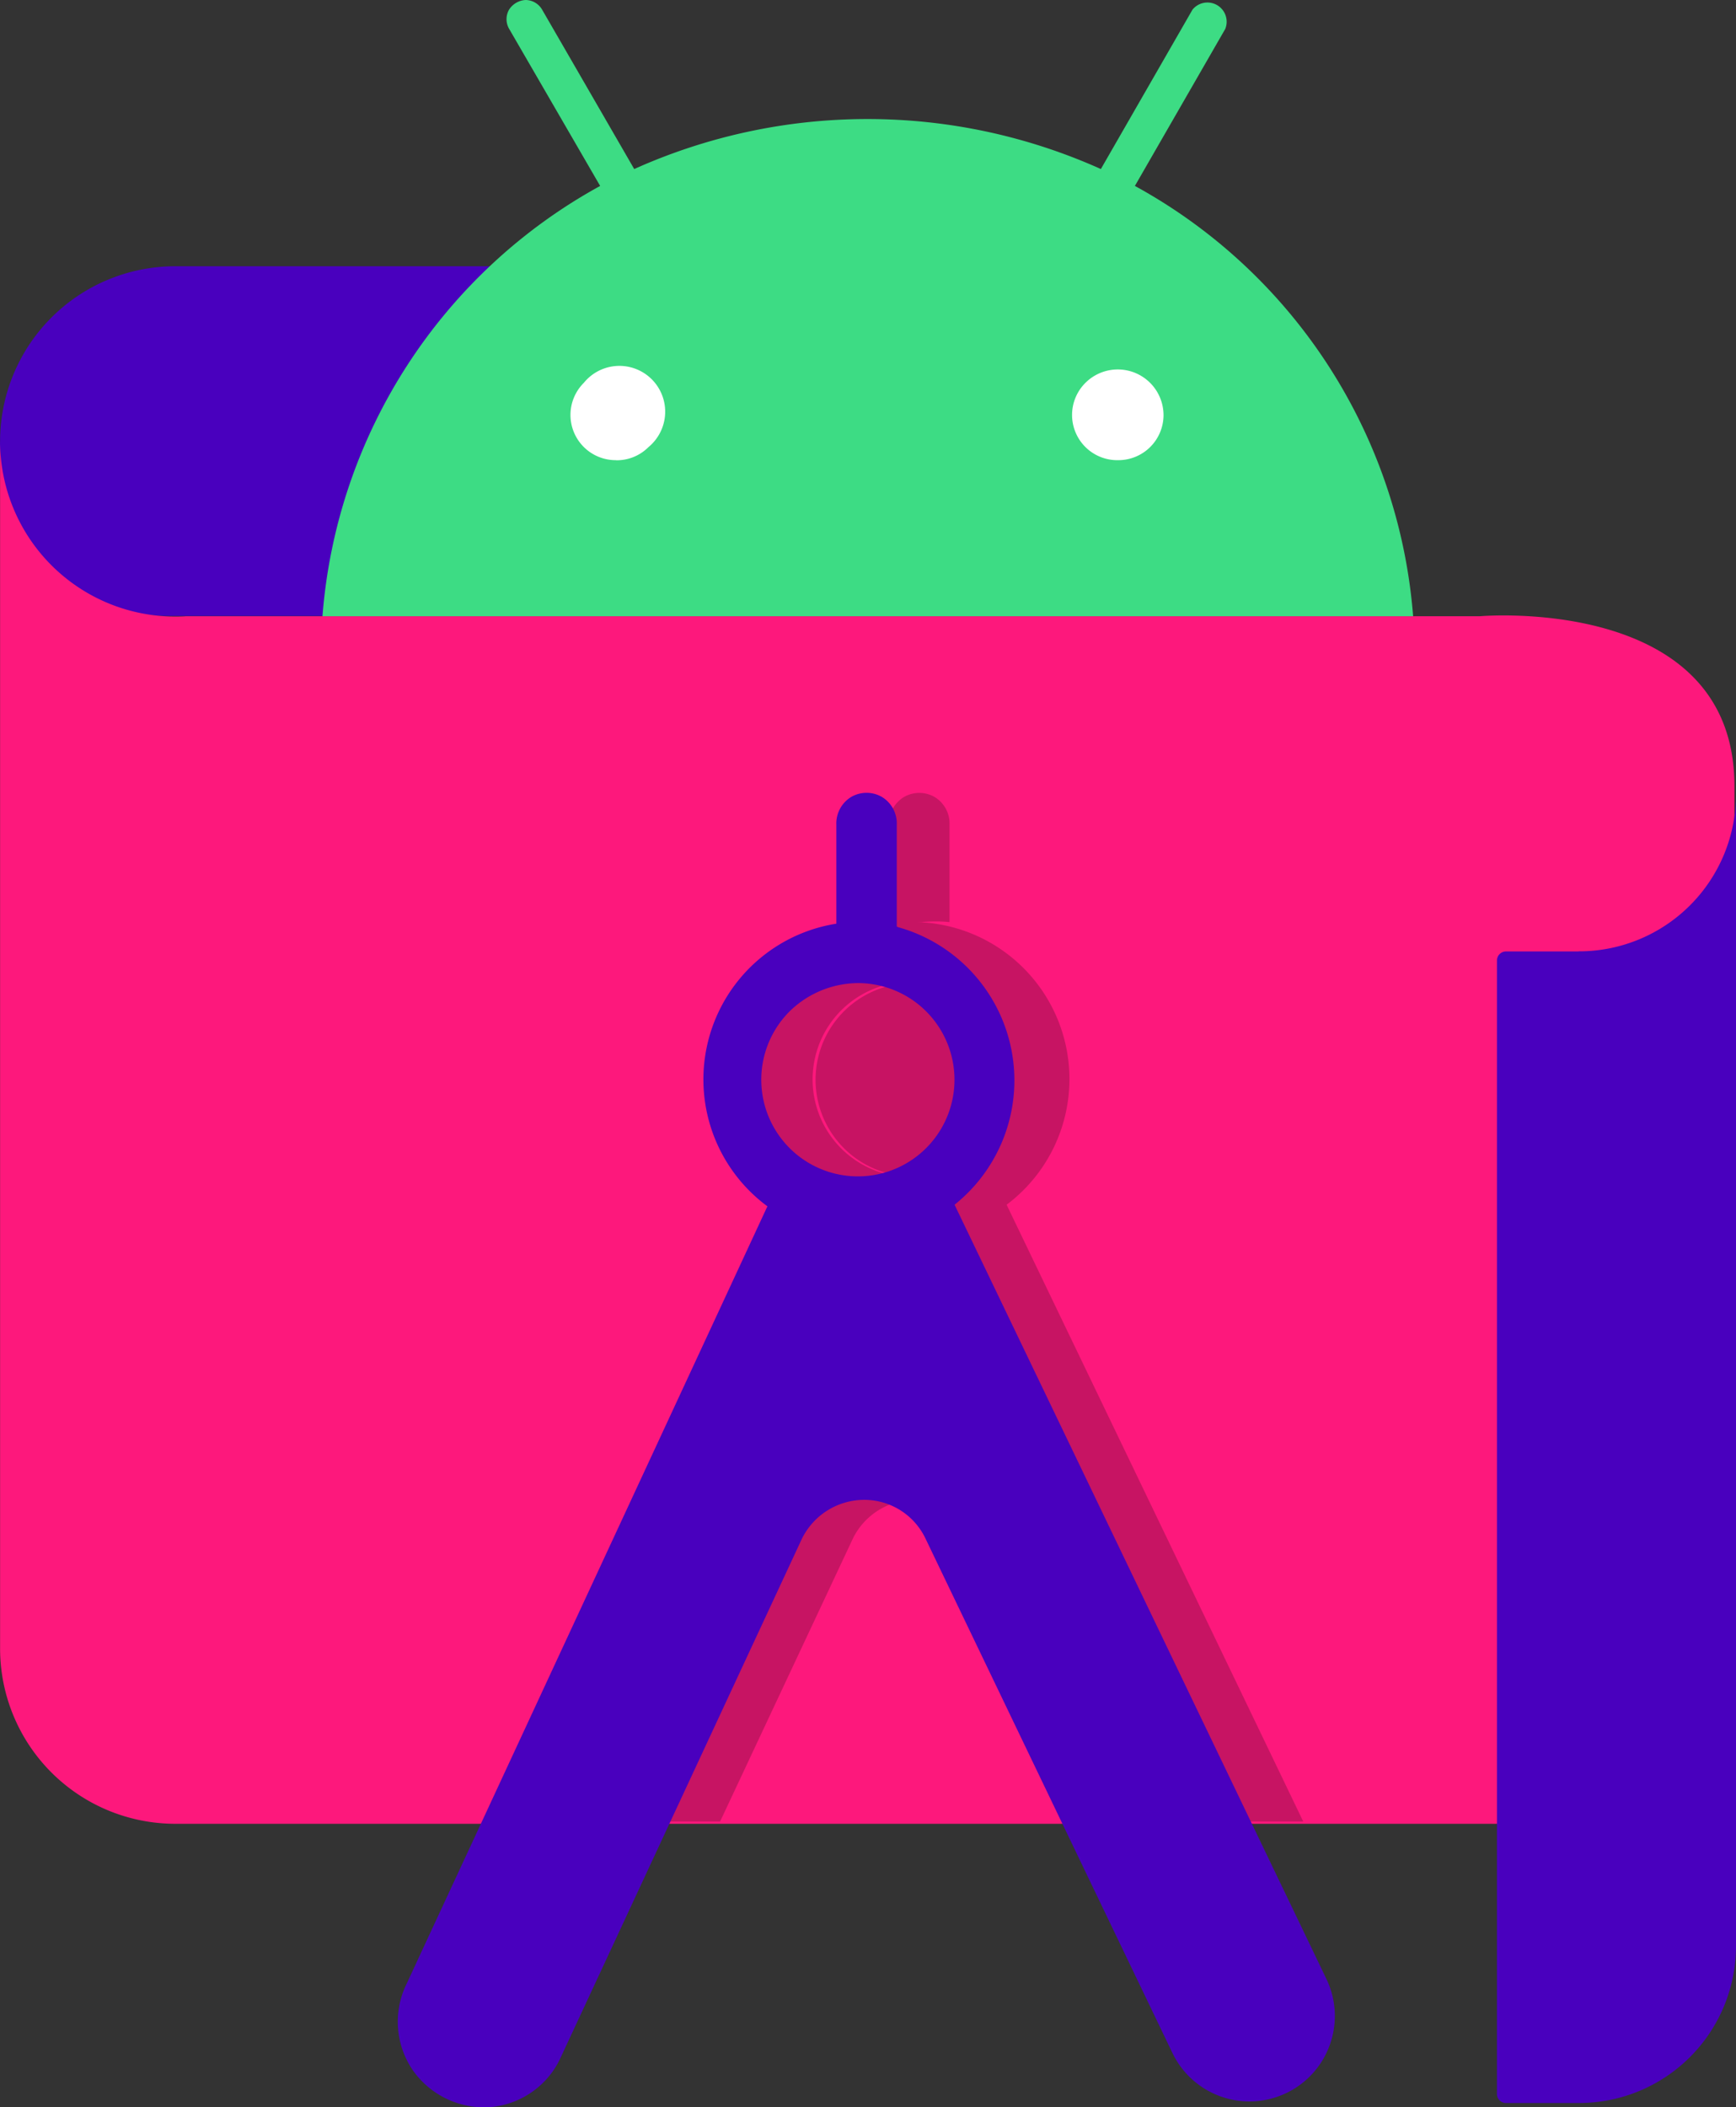
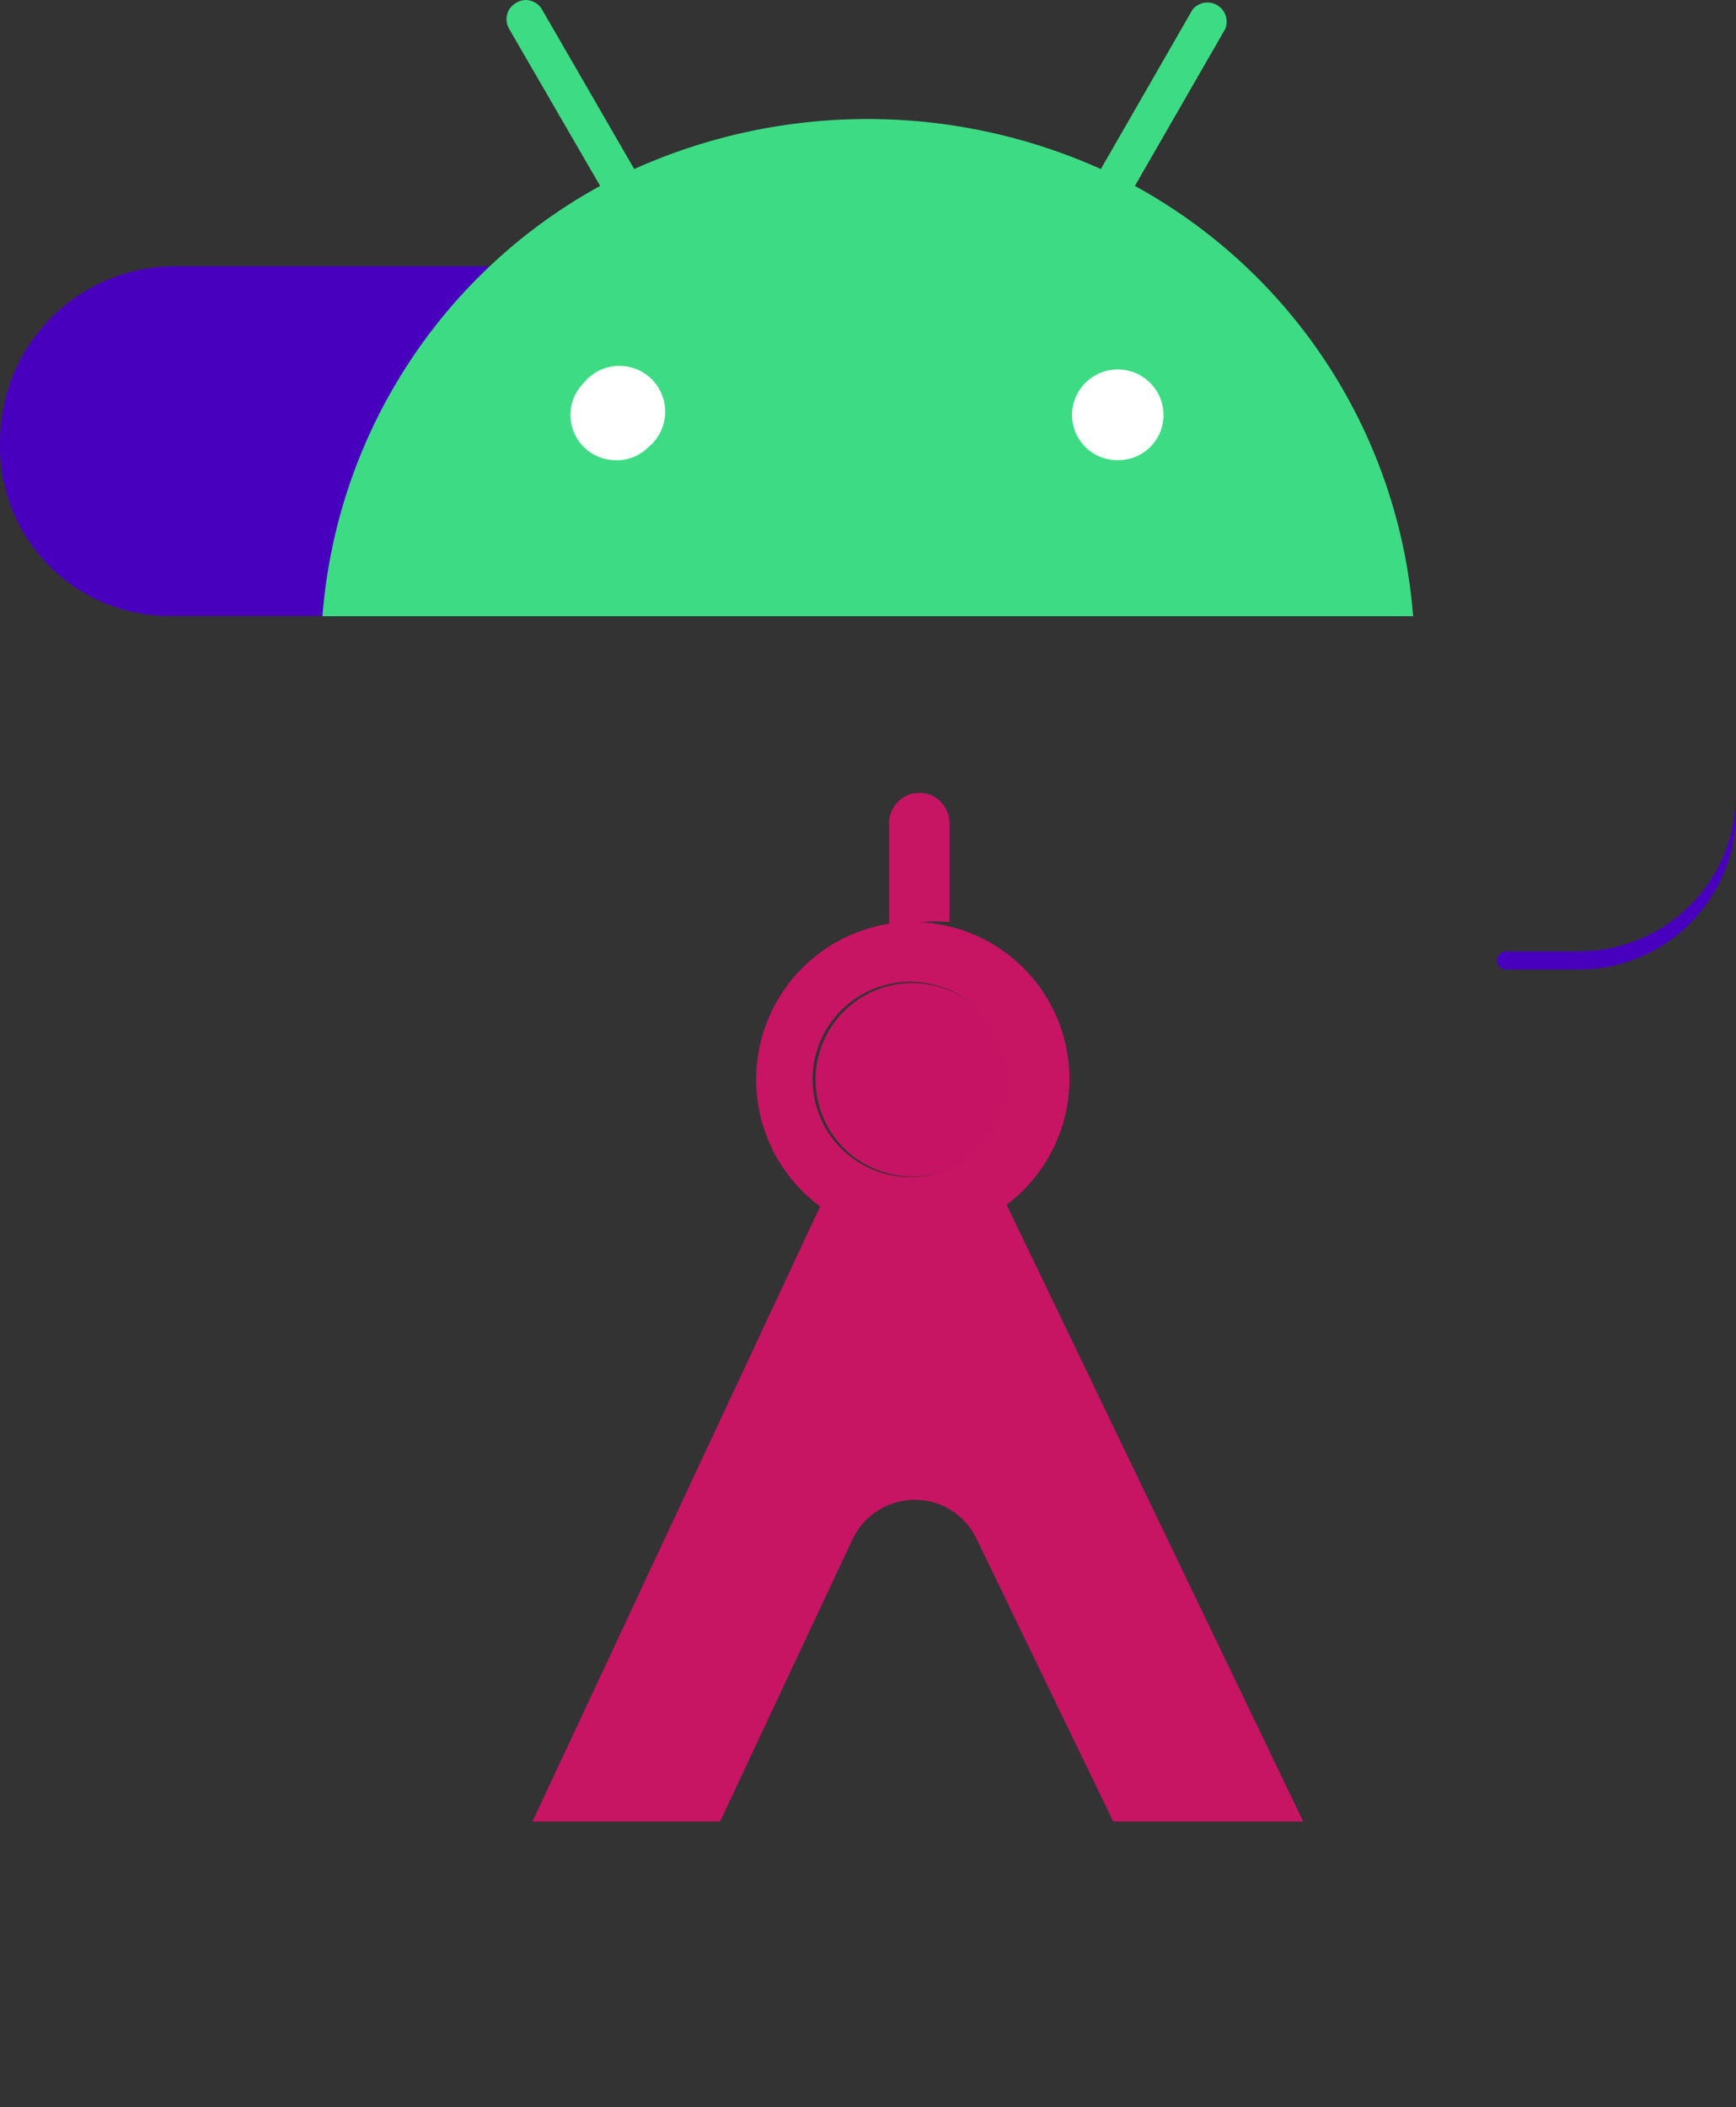
<svg xmlns="http://www.w3.org/2000/svg" width="79.396" height="96.338" viewBox="0 0 79.396 96.338">
  <rect x="0" y="0" width="79.396" height="96.338" fill="#333333" stroke="none" />
  <g id="android-studio-icon" transform="translate(0.017)">
    <path id="Path_16245" data-name="Path 16245" d="M29.736,62.74H7.976A8.013,8.013,0,0,0-.014,70.745,7.761,7.761,0,0,0,7.5,78.727H29.969Z" transform="translate(0 -50.568)" fill="#4900be" />
-     <path id="Path_16246" data-name="Path 16246" d="M79.32,167.013H7.964A8.013,8.013,0,0,1,0,159.027V103.77a8.013,8.013,0,0,0,7.974,8.054c.178,0,.355,0,.532-.016H67.691S79.32,110.8,79.32,119.569Z" transform="translate(-0.013 -83.637)" fill="#fd187c" />
    <path id="Path_16247" data-name="Path 16247" d="M196.59,231.648a4.42,4.42,0,1,0,4.191,2.8,4.42,4.42,0,0,0-4.191-2.8Z" transform="translate(-154.965 -186.705)" fill="#c71363" />
    <path id="Path_16248" data-name="Path 16248" d="M147.185,205.654a7.179,7.179,0,0,0-4.109-12.921h.233a6.561,6.561,0,0,1,1.265,0v-4.447a1.416,1.416,0,0,0-.671-1.265,1.4,1.4,0,0,0-1.422,0,1.416,1.416,0,0,0-.671,1.265v4.524a7.21,7.21,0,0,0-3.153,12.921L125.5,233.852h8.581l6.067-12.923a3.155,3.155,0,0,1,2.844-1.783,3.1,3.1,0,0,1,2.817,1.783l6.253,12.923h8.69Zm-4.394-1.267a4.462,4.462,0,1,1,4.445-4.445A4.462,4.462,0,0,1,142.791,204.387Z" transform="translate(-101.165 -150.579)" fill="#c71463" />
    <path id="Path_16249" data-name="Path 16249" d="M129.1,83h30.522v5.607H129.1Z" transform="translate(-104.067 -66.897)" fill="#fff" />
-     <path id="Path_16250" data-name="Path 16250" d="M114.8,195.506a4.418,4.418,0,1,1-3.155,1.292A4.511,4.511,0,0,1,114.8,195.506Zm1.746-2.584v-4.656a1.416,1.416,0,0,0-.671-1.265,1.4,1.4,0,0,0-1.422,0,1.42,1.42,0,0,0-.671,1.265v4.524a7.21,7.21,0,0,0-3.153,12.921l-16.5,35.541a3.927,3.927,0,0,0,.283,3.954A3.985,3.985,0,0,0,98,246.887a3.906,3.906,0,0,0,3.205-2.328l11-23.646a3.18,3.18,0,0,1,2.844-1.783,3.1,3.1,0,0,1,2.817,1.783l11.294,23.518a3.906,3.906,0,1,0,7.029-3.411l-17-35.382a7.272,7.272,0,0,0-2.584-12.689" transform="translate(-75.549 -150.563)" fill="#4900be" />
    <path id="Path_16251" data-name="Path 16251" d="M112.4,21.037a2.068,2.068,0,0,1-1.5-3.541,2.093,2.093,0,0,1,3.566,1.475,2.066,2.066,0,0,1-2.068,2.066h0m-22.975,0A2.068,2.068,0,0,1,87.955,17.5a2.094,2.094,0,1,1,3.238,2.656,2.062,2.062,0,0,1-.291.291,2.039,2.039,0,0,1-1.473.594M113.156,8.5l4.134-7.179a.879.879,0,0,0-1.5-.879L111.6,7.728a26.046,26.046,0,0,0-21.342,0L86.044.438A.881.881,0,0,0,85.293,0a.955.955,0,0,0-.757.438.879.879,0,0,0,0,.879L88.7,8.5A24.6,24.6,0,0,0,76,28.171h49.881A24.611,24.611,0,0,0,113.156,8.5" transform="translate(-61.269)" fill="#3ddc84" />
-     <path id="Path_16252" data-name="Path 16252" d="M356.562,194.344h-3.287a.415.415,0,0,0-.415.415h0v51.817a.413.413,0,0,0,.388.413h3.386a7.179,7.179,0,0,0,7.159-7.179V187.16a7.179,7.179,0,0,1-7.179,7.179Z" transform="translate(-284.414 -150.848)" fill="#4900be" />
+     <path id="Path_16252" data-name="Path 16252" d="M356.562,194.344h-3.287a.415.415,0,0,0-.415.415h0a.413.413,0,0,0,.388.413h3.386a7.179,7.179,0,0,0,7.159-7.179V187.16a7.179,7.179,0,0,1-7.179,7.179Z" transform="translate(-284.414 -150.848)" fill="#4900be" />
  </g>
</svg>